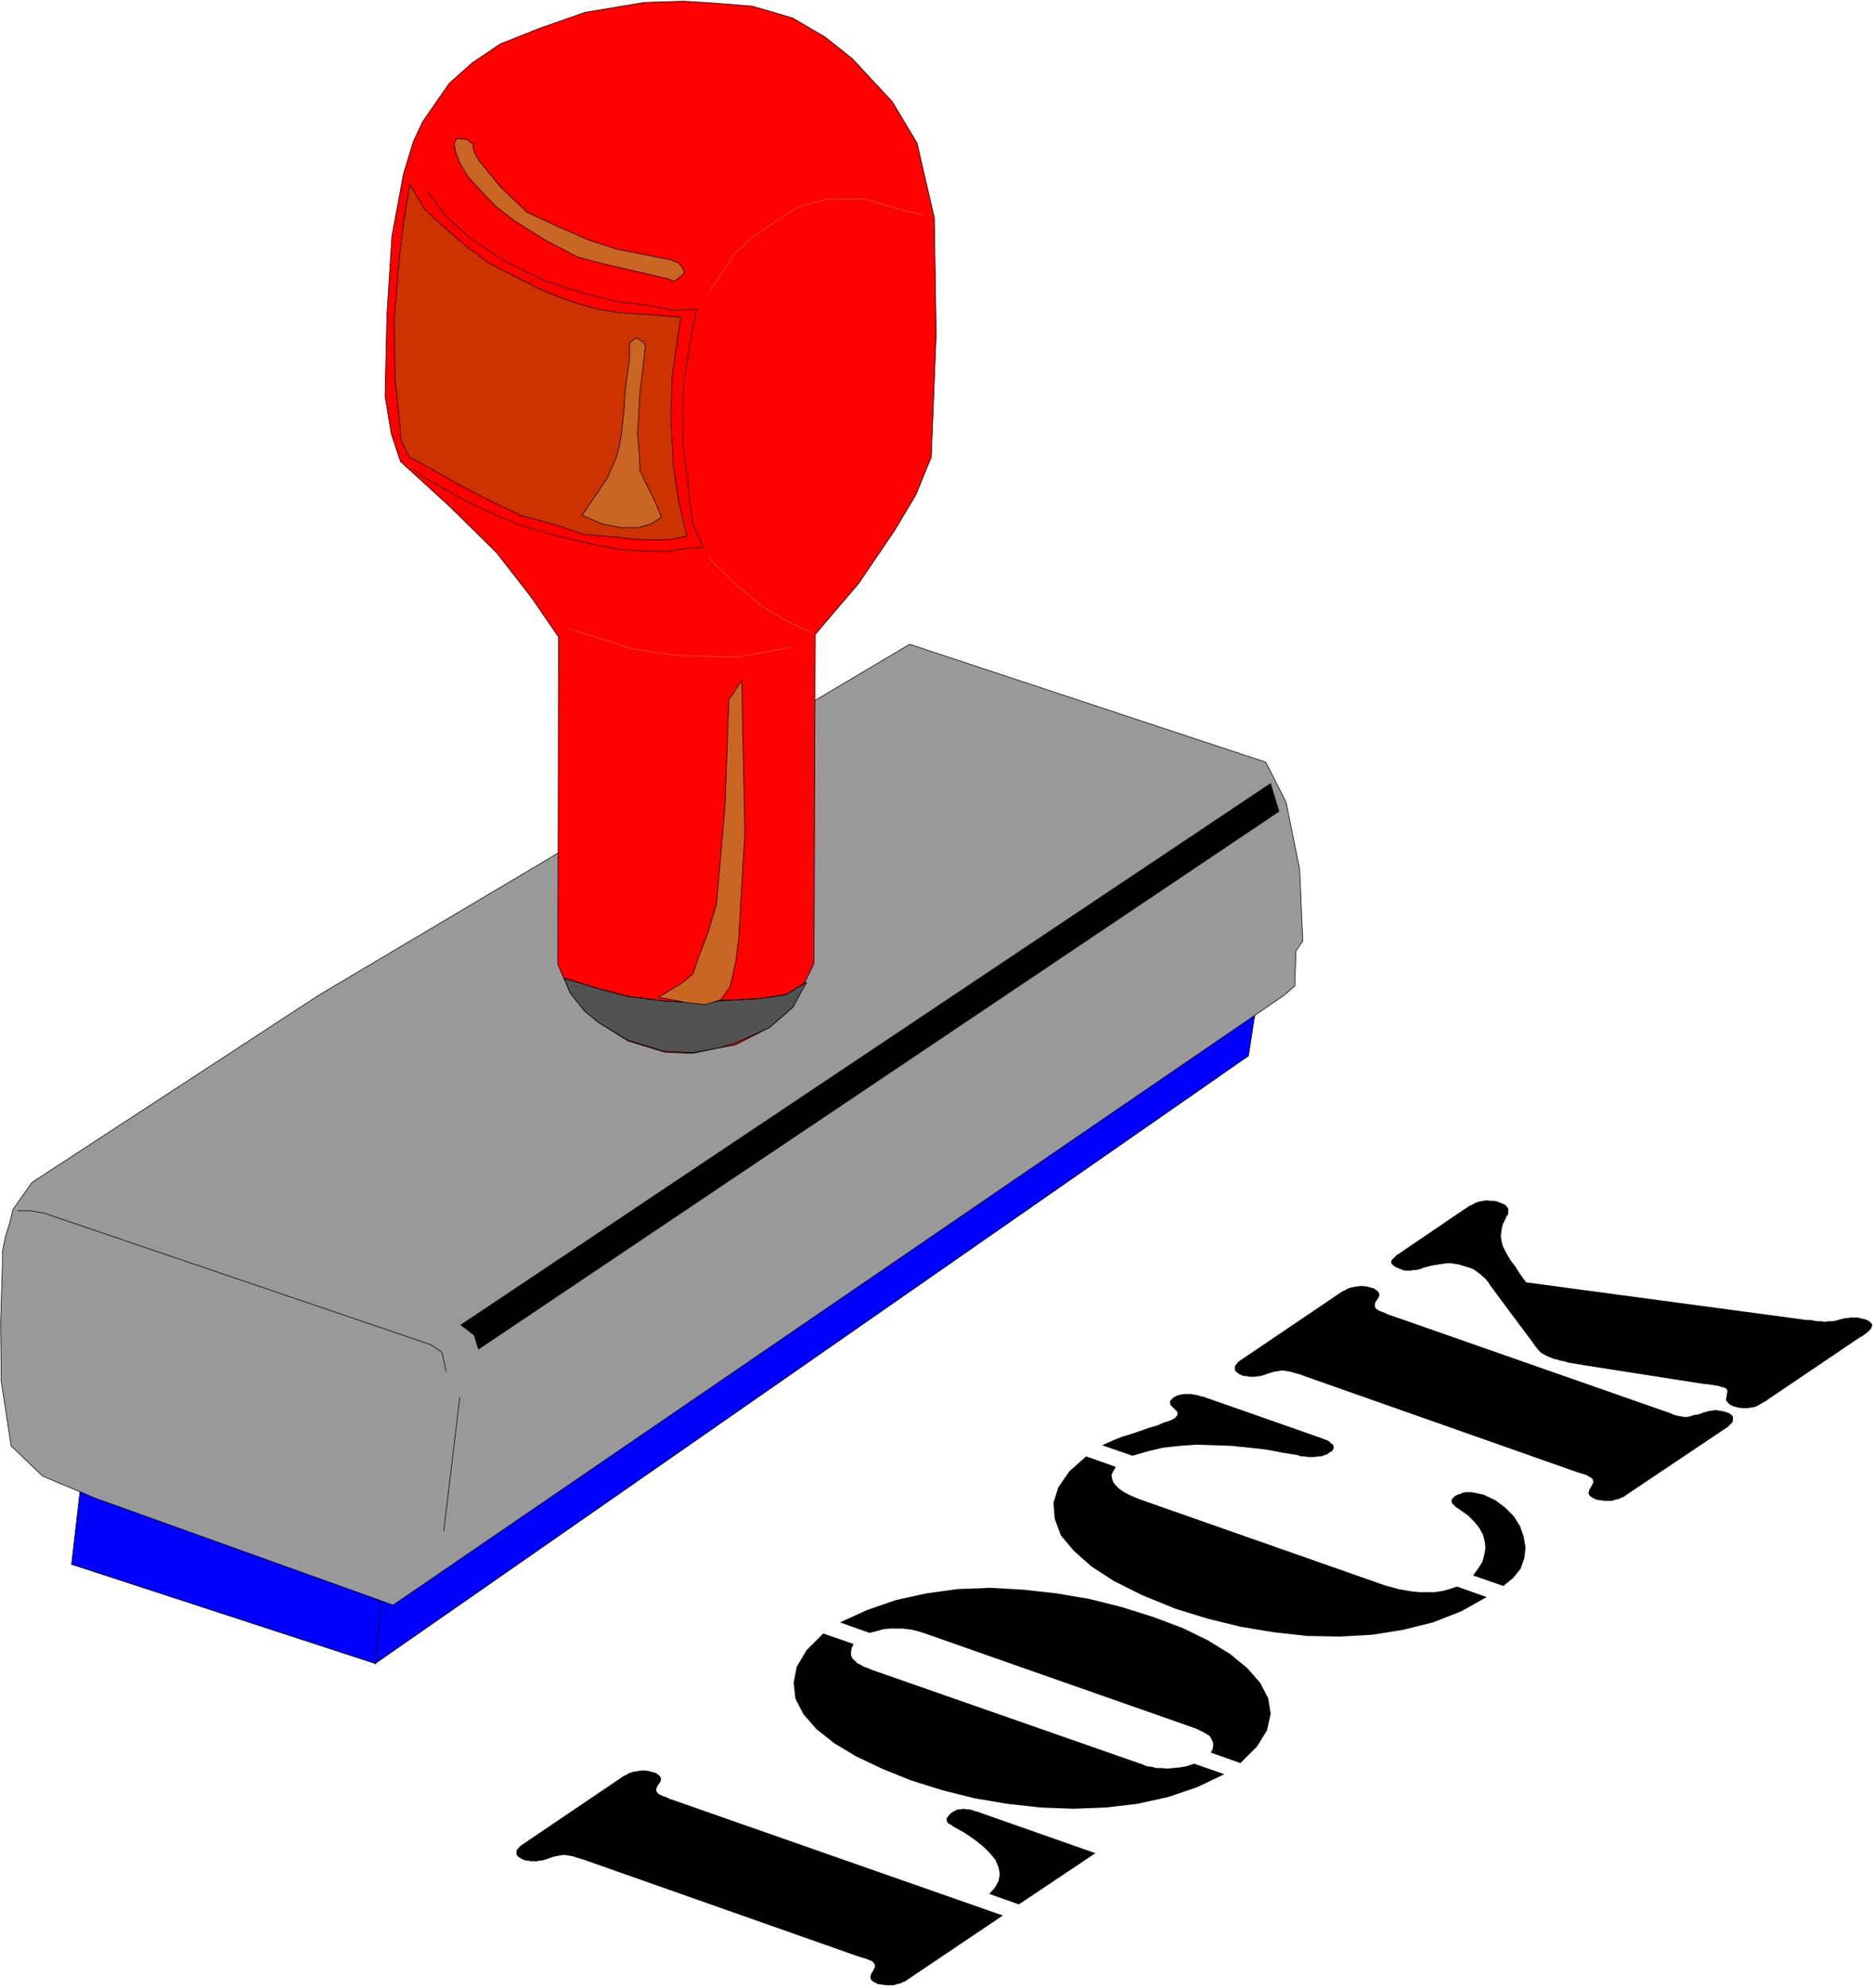
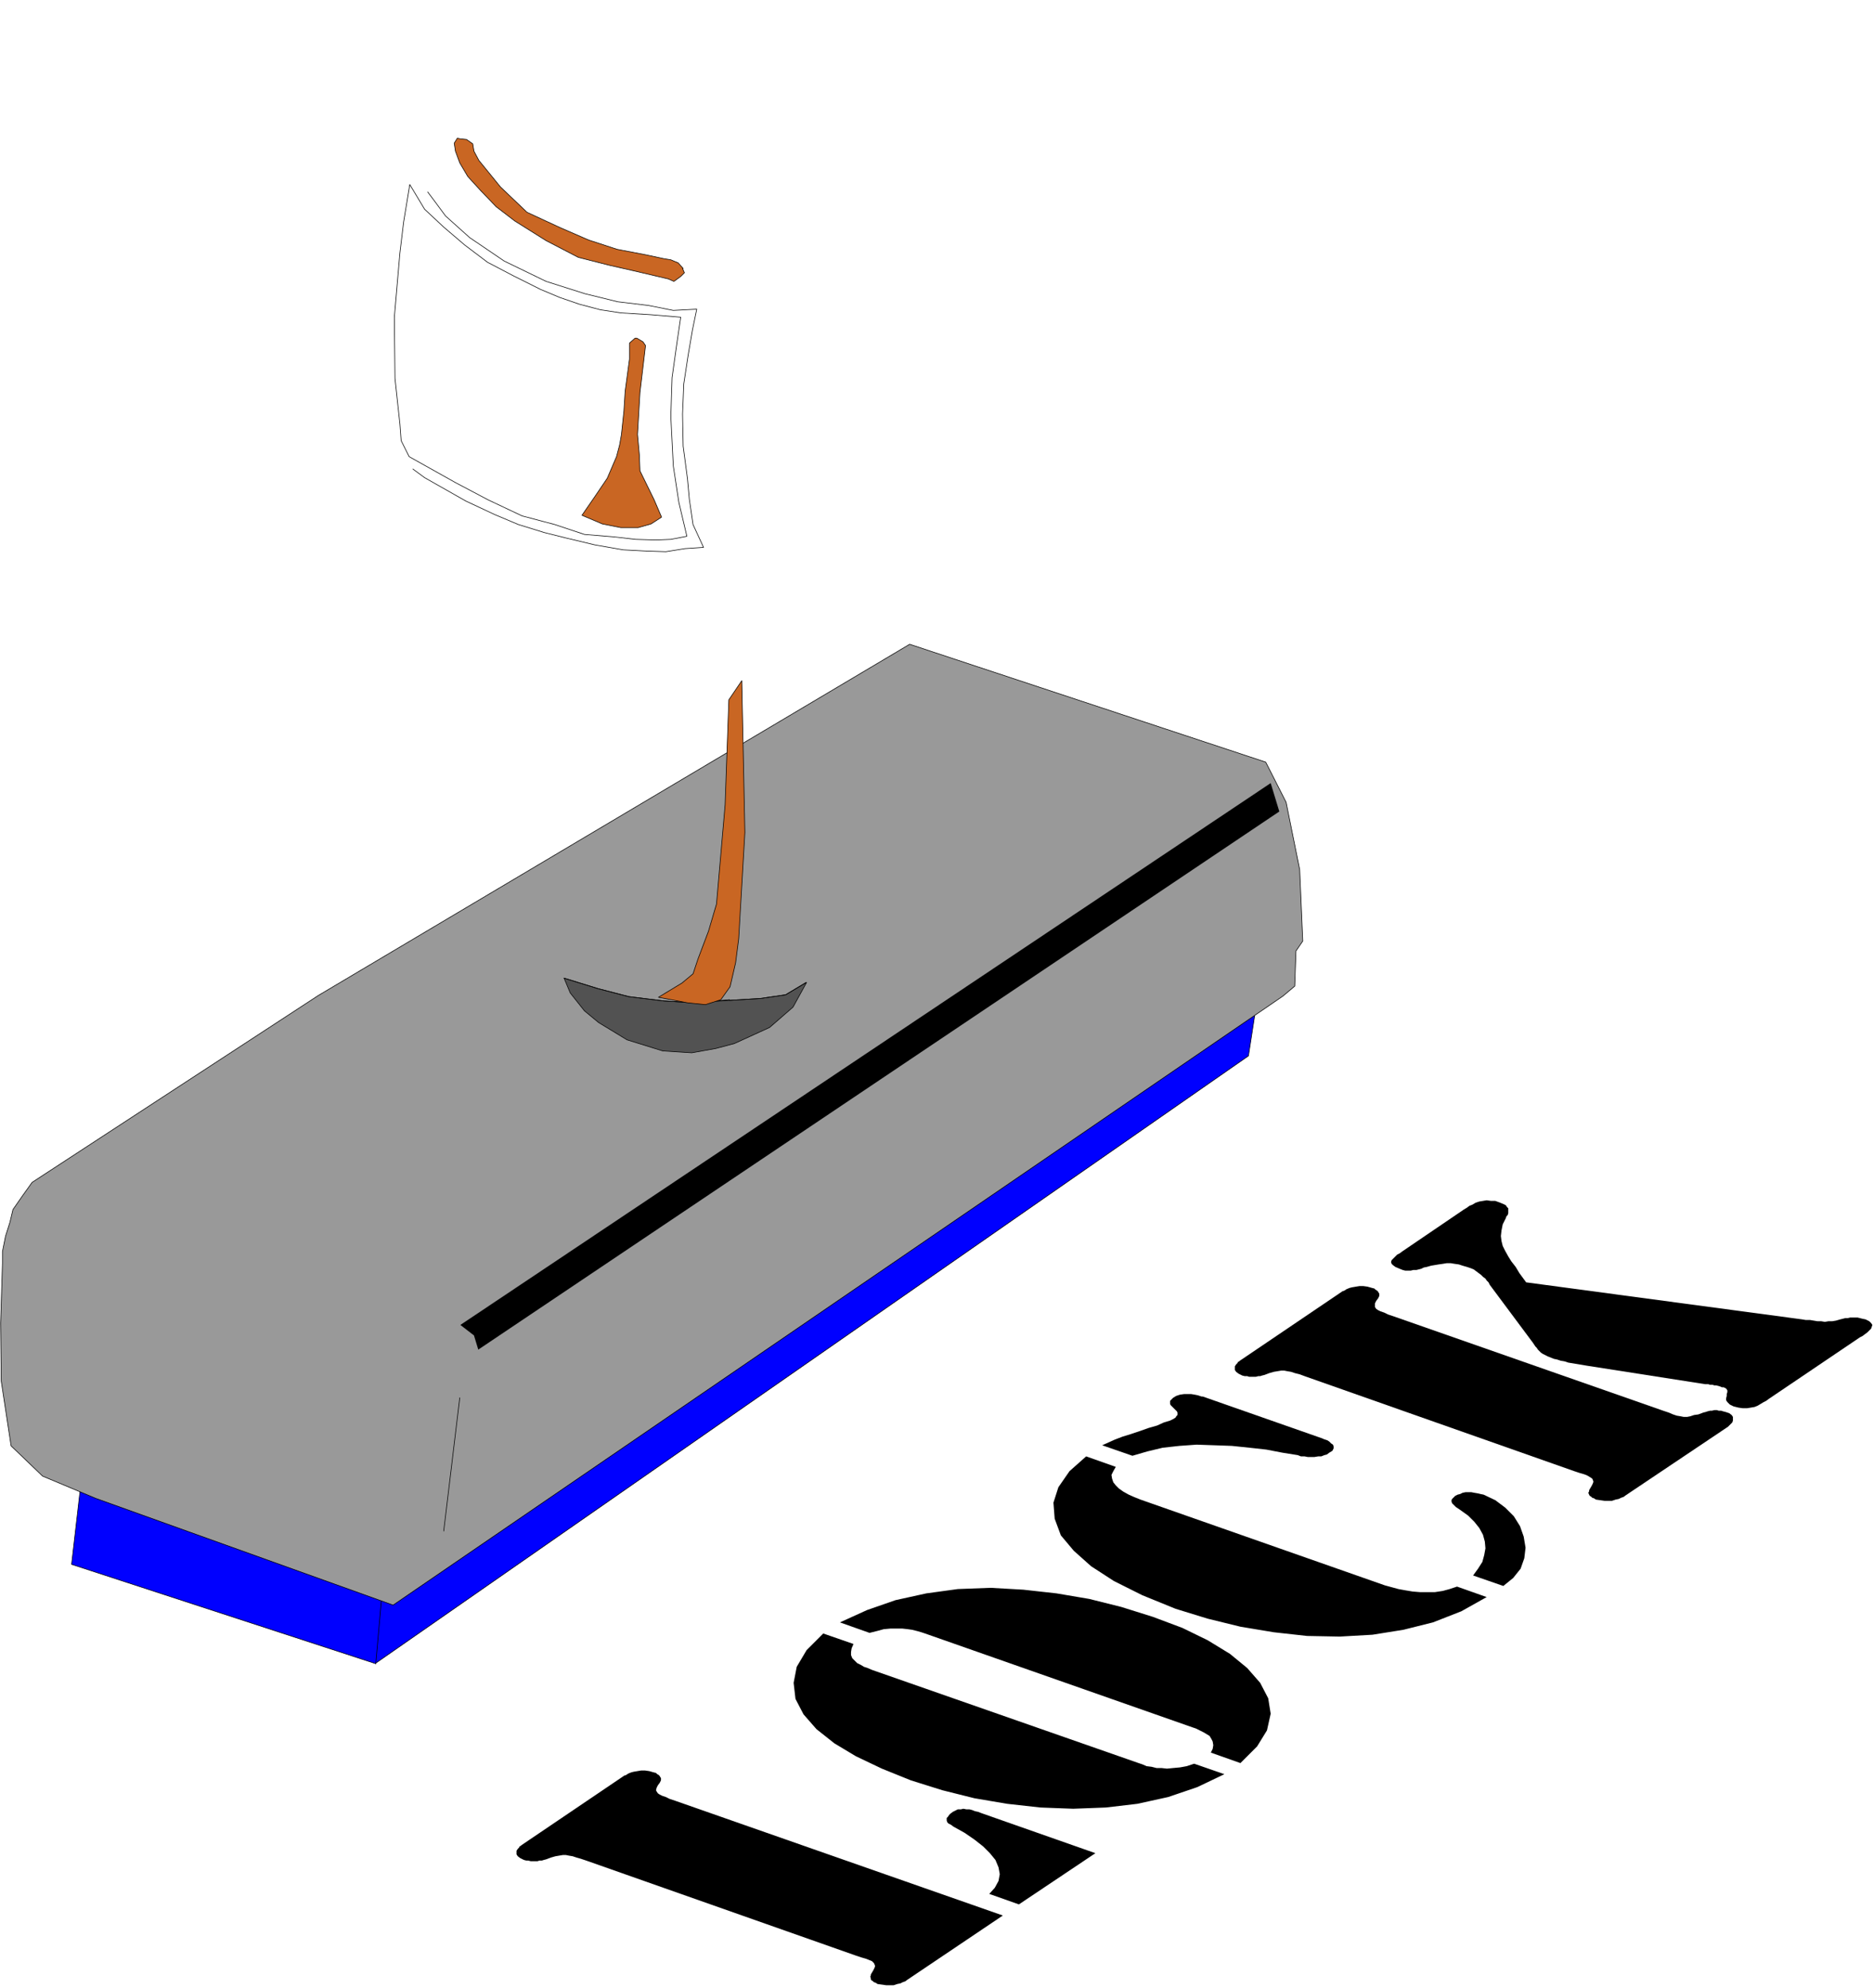
<svg xmlns="http://www.w3.org/2000/svg" fill-rule="evenodd" height="520.396" preserveAspectRatio="none" stroke-linecap="round" viewBox="0 0 3035 3221" width="490.455">
  <style>.pen0{stroke:#000;stroke-width:1;stroke-linejoin:round}.brush1{fill:#00f}.pen1{stroke:none}.brush3{fill:#000}.brush5{fill:#c96623}</style>
  <path class="pen1 brush1" d="m609 2695 1414-984 19-123L578 2604l31 92v-1z" />
  <path class="pen0" fill="none" d="m609 2695 1414-984 19-123L578 2604l31 92h0" />
  <path class="pen1 brush1" d="m609 2695 21-238-487-156-27 234 493 161v-1z" />
  <path class="pen0" fill="none" d="m609 2695 21-238-487-156-27 234 493 161h0" />
  <path class="pen1" style="fill:#999" d="m2098 1598-19 16-1442 987-482-173-86-36-51-49-16-105-1-94 3-97v-19l5-25 7-22 5-21 16-23 15-21 464-303 958-569 577 191 33 65 22 109 5 116-11 16-2 57z" />
  <path class="pen0" fill="none" d="m2098 1598-19 16-1442 987-482-173-86-36-51-49-16-105-1-94 3-97v-19l5-25 7-22 5-21 16-23 15-21 464-303 958-569 577 191 33 65 22 109 5 116-11 16-2 57h0M719 2481l26-216" />
  <path class="pen1 brush3" d="m775 2187-7-23-22-17 1313-878 14 46-1298 872z" />
-   <path class="pen0" fill="none" d="m723 2222-7-31-18-12-626-213-23-4H29" />
-   <path class="pen1" style="fill:red" d="m1319 1561 2-533 70-82 59-87 34-57 25-61 8-199-3-189-28-121-40-67-65-70-44-35-53-31-65-19-62-5-49-3-64 2-96 16-74 26-63 25-46 31-37 33-43 62-15 32-16 52-19 102-8 128-3 131 10 61 15 45 80 73 76 75 56 72 44 64-1 531 20 46 23 29 23 19 48 30 59 18 45 2 38-8 32-6 55-28 38-33 34-71z" />
-   <path class="pen0" fill="none" d="m1319 1561 2-533 70-82 59-87 34-57 25-61 8-199-3-189-28-121-40-67-65-70-44-35-53-31-65-19-62-5-49-3-64 2-96 16-74 26-63 25-46 31-37 33-43 62-15 32-16 52-19 102-8 128-3 131 10 61 15 45 80 73 76 75 56 72 44 64-1 531 20 46 23 29 23 19 48 30 59 18 45 2 38-8 32-6 55-28 38-33 34-71h0" />
  <path class="pen1 brush5" d="m1106 435 3 7-6 6-11 8-9-4-51-12-44-10-51-13-52-27-51-32-30-23-25-26-21-23-13-22-7-19-2-13 5-8 5 1 10 1 10 7 2 12 8 15 9 11 26 32 43 41 54 25 46 20 46 15 47 9 28 6 12 2 12 5 8 9h-1z" />
  <path class="pen0" fill="none" d="m1106 435 3 7-6 6-11 8-9-4-51-12-44-10-51-13-52-27-51-32-30-23-25-26-21-23-13-22-7-19-2-13 5-8 5 1 10 1 10 7 2 12 8 15 9 11 26 32 43 41 54 25 46 20 46 15 47 9 28 6 12 2 12 5 8 9h0M693 311l12 16 17 23 39 35 56 38 68 33 63 20 53 13 50 6 40 8 38-2-7 34-7 41-7 46-2 49 1 52 7 53 3 33 6 41 17 37-30 2-31 5-31-1-38-2-46-8-46-11-36-9-42-13-38-16-47-22-67-38-19-14" />
-   <path class="pen1" style="fill:#c30" d="m1113 869-26 5-24 1-33-1-35-4-48-4-48-16-53-14-55-26-53-28-75-42-13-26-2-27-8-74-1-99 9-104 6-50 10-61 24 40 31 29 34 29 37 28 42 22 44 22 31 13 32 11 34 9 33 5 49 3 48 4-7 48-7 50-2 63 4 80 9 59 9 38 4 17z" />
  <path class="pen0" fill="none" d="m1113 869-26 5-24 1-33-1-35-4-48-4-48-16-53-14-55-26-53-28-75-42-13-26-2-27-8-74-1-99 9-104 6-50 10-61 24 40 31 29 34 29 37 28 42 22 44 22 31 13 32 11 34 9 33 5 49 3 48 4-7 48-7 50-2 63 4 80 9 59 9 38 4 17h0" />
-   <path fill="none" d="m1494 348-48-12-47-14-61 1-45 13-36 23-37 25-29 26-19 29-22 31m-2 434 39 38 47 40 48 28 32 15m-33 24-88 16-99-3-71-11-100-32" style="stroke:#c96623;stroke-width:1;stroke-linejoin:round" />
  <path class="pen1" style="fill:#525252" d="m1182 1620-57 5-49-3-57-7-50-13-55-17 10 24 23 29 23 19 46 28 58 18 47 3 39-7 30-8 57-26 38-33 22-40-34 20-41 6-50 3v-1z" />
  <path class="pen0" fill="none" d="m1182 1620-57 5-49-3-57-7-50-13-55-17 10 24 23 29 23 19 46 28 58 18 47 3 39-7 30-8 57-26 38-33 22-40-34 20-41 6-50 3h0" />
  <path class="pen1 brush5" d="m1072 838-17 11-21 6h-28l-30-6-33-14 20-29 21-31 15-35 5-19 3-17 4-38 2-32 7-52v-26l9-8h3l10 6 4 6-9 76-4 68 3 33 1 26 23 47 12 28z" />
  <path class="pen0" fill="none" d="m1072 838-17 11-21 6h-28l-30-6-33-14 20-29 21-31 15-35 5-19 3-17 4-38 2-32 7-52v-26l9-8h3l10 6 4 6-9 76-4 68 3 33 1 26 23 47 12 28h0m234 754-33 20-41 6-50 3-57 4-49-3-57-7-50-13-55-17" />
  <path class="pen1 brush5" d="m1067 1616 38-23 18-15 8-24 17-45 13-44 14-161 6-170 21-31 5 246-10 172-5 39-9 39-15 21-25 8-29-3-47-9z" />
  <path class="pen0" fill="none" d="m1067 1616 38-23 18-15 8-24 17-45 13-44 14-161 6-170 21-31 5 246-10 172-5 39-9 39-15 21-25 8-29-3-47-9h0" />
  <path class="pen1 brush3" d="m1094 2918-9-3-6-3-6-2-4-2-3-2-2-3-1-2 1-4 2-4 3-4 1-2 1-2v-4l-1-1-1-2-2-2-2-1-2-2-4-1-7-2-7-1h-6l-6 1-6 1-4 1-5 2-3 2-2 1h-1l-167 113-1 1-2 1-1 2-2 2-2 3v6l2 3 4 3 6 3 4 1h3l4 1h11l3-1h4l3-1 4-1 8-3 7-2 6-1 6-1h5l5 1 6 1 6 2 7 2 9 3 437 154 9 3 7 2 5 2 5 2 3 3 1 2 1 3-1 3-2 4-3 5-1 2v2l-1 1 1 2v2l1 2 2 1 2 2 3 1 3 2 7 1 7 1h12l6-2 5-1 4-2 3-1 2-1 1-1 156-105-531-186zm557 168 124-83-185-65-5-2-5-1-5-2-4-1h-5l-5-1-4 1h-5l-4 2-4 2-4 3-2 2-2 3-2 2v4l1 3 2 2 4 2 4 3 18 10 16 11 14 11 11 11 9 11 5 12 2 11-2 11-6 11-9 10 48 17zm-317-439-27 27-16 27-5 26 3 26 13 25 21 24 29 23 35 21 42 20 47 19 51 16 52 13 53 9 54 6 53 2 53-2 51-6 50-11 47-16 44-21-49-17-12 4-11 2-11 1-10 1-9-1h-8l-8-2-8-1-7-3-6-2-432-151-7-3-6-2-5-3-6-3-4-4-4-4-2-5v-5l1-6 3-7-49-17zm676 210 27-27 16-26 6-27-4-25-13-25-21-24-28-23-36-22-41-20-48-18-51-16-52-13-53-9-54-6-53-3-53 2-51 7-50 11-46 16-44 20 48 17 12-3 11-3 11-1h19l9 1 7 1 8 2 7 2 6 2 433 152 6 2 6 3 6 3 5 3 5 3 3 5 2 4 1 6-1 6-3 6 48 17zm-175-498 24-7 25-6 27-3 28-2 29 1 28 1 29 3 27 3 26 5 25 4 5 2h6l5 1h11l6-1h5l5-2 4-1 4-3 5-3 2-4v-3l-1-3-3-2-3-3-3-2-3-1-3-1-2-1-194-68h-2l-3-1-3-1-5-1-6-1h-11l-7 1-6 2-5 3-2 2-2 2-1 1v5l1 2 2 2 1 1 2 2 2 2 2 2 1 1 1 2v4l-2 2-1 2-3 2-6 3-10 3-11 5-14 4-14 5-15 5-13 4-13 5-11 5-9 4 49 17zm530 87 14 10 10 10 8 10 6 11 3 11 1 11-2 11-3 11-7 11-8 11 49 17 16-13 12-15 6-17 2-17-3-18-6-17-10-16-14-14-16-12-19-9-5-1-4-1-6-1-5-1h-9l-5 1-4 2-4 1-4 2-3 3-2 2-1 2v2l1 3 2 2 2 2 2 2 3 2 3 2zm-4 125-12 4-11 3-13 2h-24l-12-1-12-2-11-2-11-3-11-3-396-139-10-4-9-4-9-5-7-5-5-5-4-5-2-6-1-6 3-6 4-7-48-17-27 24-18 26-8 25 2 26 10 27 21 25 28 25 37 24 46 23 54 22 52 16 53 13 54 9 54 6 53 1 53-3 50-8 48-12 46-18 41-23-48-17zm112-493-11-15-6-10-7-9-5-8-5-9-4-8-2-8-1-8 1-9 2-10 5-10 1-3 2-2 1-3v-8l-2-2-2-3-4-2-5-2-8-3h-7l-7-1-6 1-6 1-6 2-5 3-5 2-4 3-5 3-100 68-4 3-4 2-3 3-3 3-3 3-1 3 1 3 2 2 4 3 7 3 5 2 4 1h9l4-1h5l4-1 4-1 4-2 5-1 7-2 6-1 6-1 7-1 6-1h7l6 1 7 1 6 2 7 2 6 2 5 2 4 3 4 3 4 3 3 3 4 3 2 3 3 3 2 4 70 94 2 3 2 3 2 2 2 3 2 2 3 3 3 2 4 2 4 2 5 2 5 2 5 1 6 2 6 1 6 2 6 1 6 1 6 1 6 1 6 1 192 30h5l3 1h4l3 1h3l4 1 3 1 2 1h3l4 2 2 3v3l-1 3v3l-1 4v3l2 3 4 4 6 3 8 2 7 1h7l6-1 6-1 5-2 5-3 5-3 4-2 4-3 148-100 4-2 4-3 4-3 3-3 3-3 1-3 1-3-2-3-3-3-6-3-5-1-4-1-4-1h-12l-4 1h-4l-4 1-4 1-7 2-6 1h-6l-6 1-6-1h-6l-6-1-6-1h-7l-6-1-447-60z" />
  <path class="pen1 brush3" d="m2258 2133-9-3-6-3-6-2-4-2-3-2-2-3v-6l2-4 3-4 1-2 1-2v-4l-1-1-1-2-2-2-2-1-2-2-4-1-7-2-7-1h-6l-6 1-6 1-4 1-5 2-3 2-2 1h-1l-167 113-1 1-2 1-1 2-2 2-2 3v6l2 3 4 3 6 3 4 1h4l3 1h11l4-1h3l3-1 4-1 8-3 7-2 6-1 6-1h5l5 1 6 1 6 2 8 2 8 3 437 154 9 3 7 2 5 2 5 3 3 2 1 2 1 3-1 3-2 4-3 5-1 2v2l-1 1v2l1 2 1 2 2 1 2 2 3 1 3 2 7 1 7 1h12l6-2 5-1 4-2 3-1 2-1 1-1 167-112 1-1 2-2 2-2 2-2 1-3v-6l-2-3-4-3-6-2-4-1-3-1h-4l-3-1h-4l-4 1h-3l-4 1-3 1-4 1-8 3-7 1-6 2-5 1h-6l-5-1-6-1-6-2-7-3-9-3-437-153z" />
</svg>